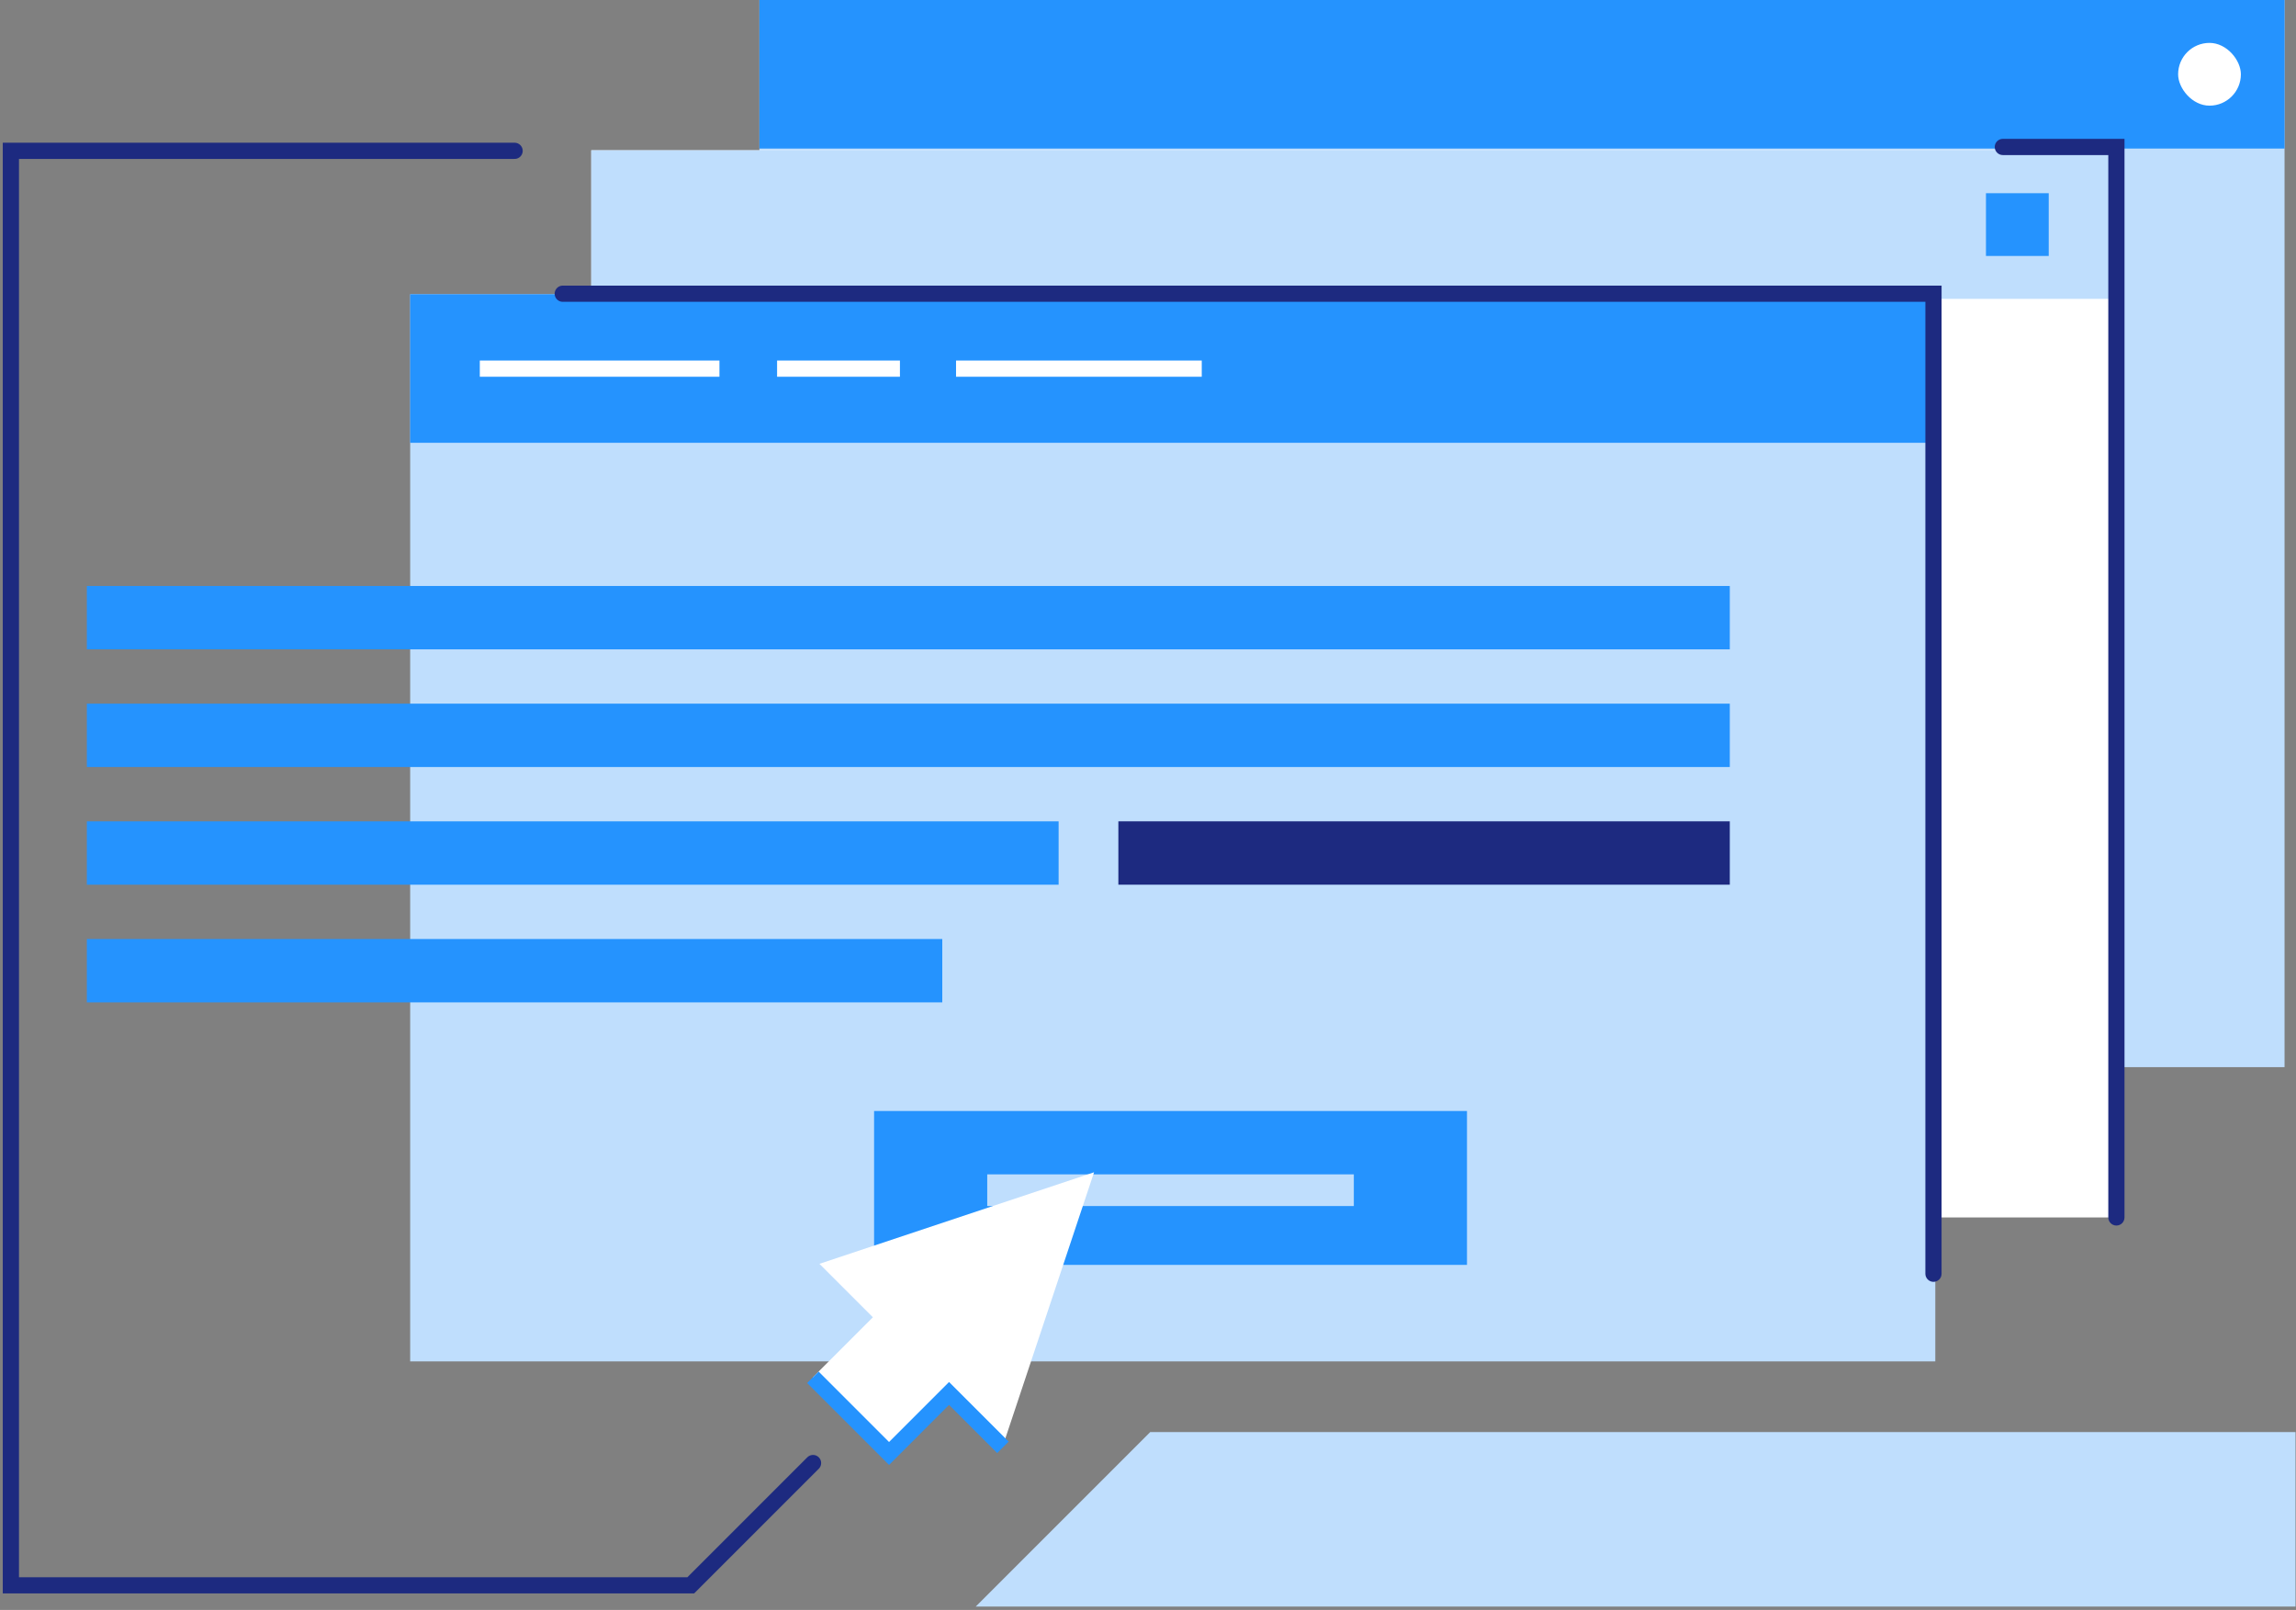
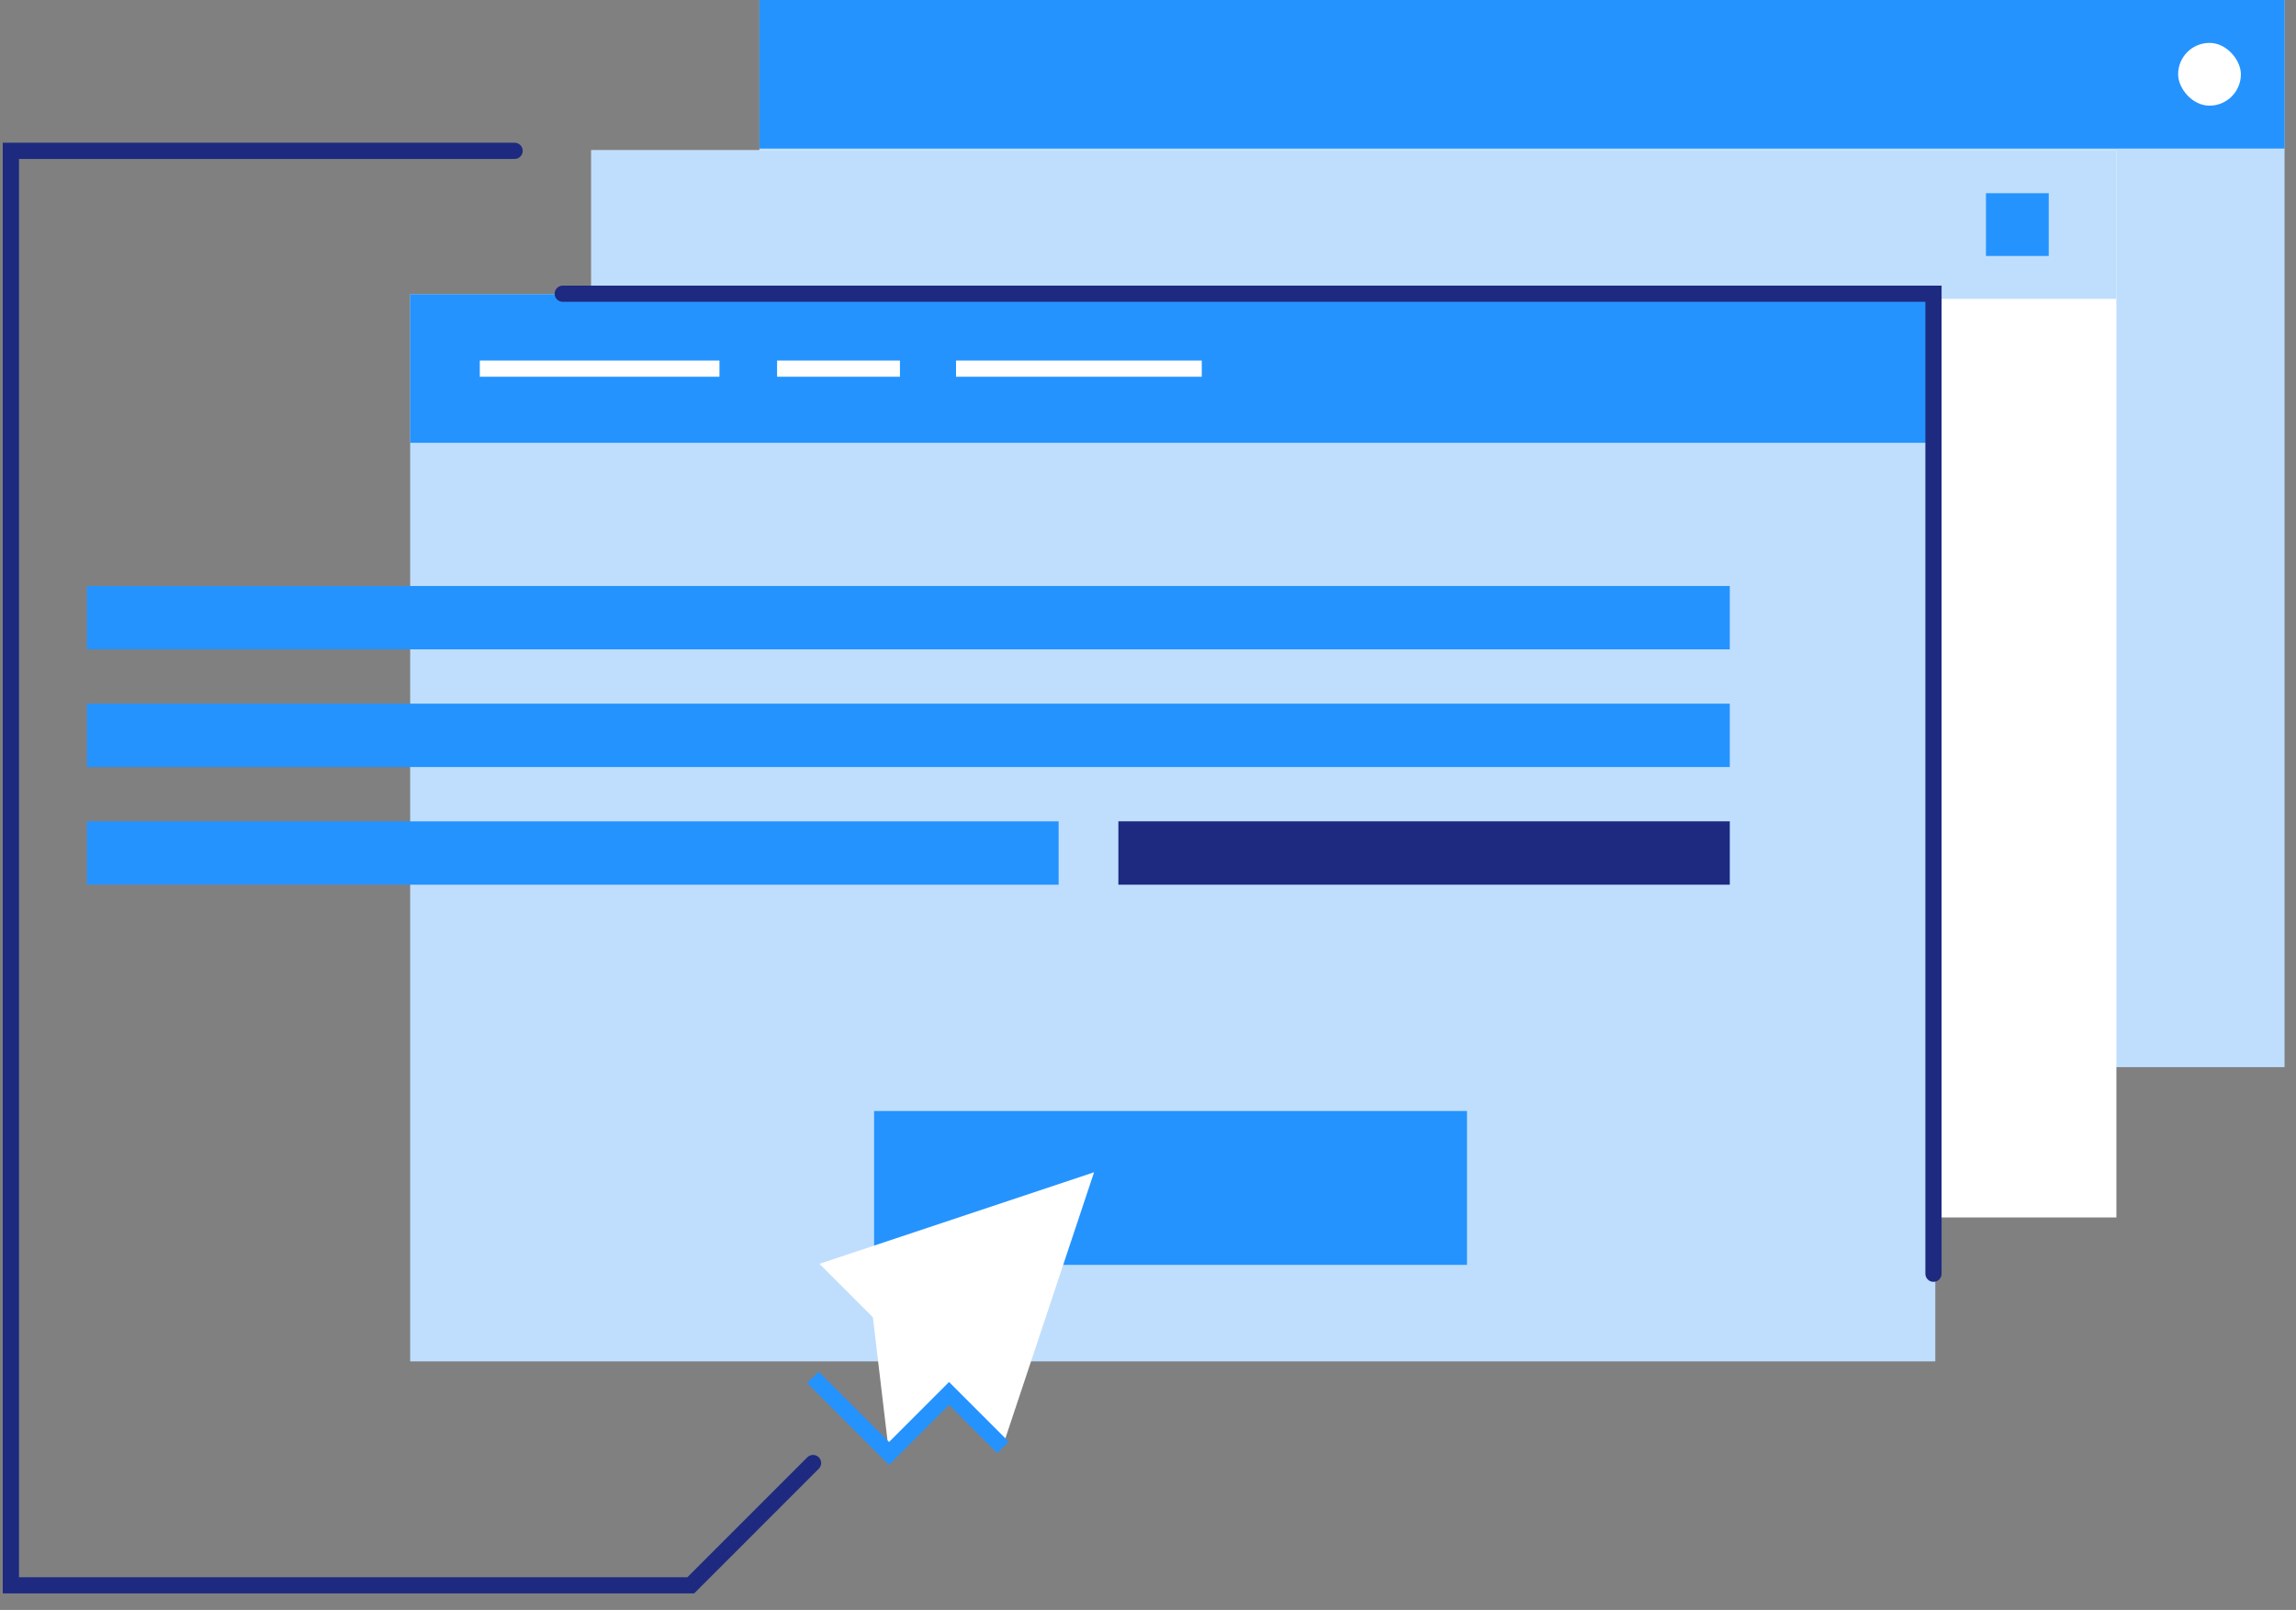
<svg xmlns="http://www.w3.org/2000/svg" width="425" height="298" viewBox="0 0 425 298" fill="none">
  <rect x="0" y="0" width="425" height="298" fill="#808080" stroke="none" />
  <rect x="140.571" width="282.308" height="197.527" fill="#BFDEFD" />
  <rect x="109.447" y="27.82" width="282.308" height="197.527" fill="white" />
  <path d="M140.571 0H422.88V27.497H140.571V0Z" fill="#2593FE" />
  <path d="M109.447 27.82H391.756V55.318H109.447V27.82Z" fill="#BFDEFD" />
  <rect x="75.924" y="54.465" width="282.308" height="197.527" fill="#BFDEFD" />
  <path d="M75.924 54.465H358.232V81.962H75.924V54.465Z" fill="#2593FE" />
  <path d="M88.815 68.236H133.173M143.841 68.236H166.581M176.968 68.236H222.449" stroke="white" stroke-width="3" />
  <rect x="16.078" y="130.246" width="304.115" height="11.729" fill="#2593FE" />
  <rect x="16.078" y="108.465" width="304.115" height="11.729" fill="#2593FE" />
  <rect x="16.078" y="152.029" width="179.877" height="11.729" fill="#2593FE" />
  <rect x="207.015" y="152.027" width="113.178" height="11.729" fill="#1D2A80" />
-   <rect x="16.078" y="173.811" width="158.341" height="11.729" fill="#2593FE" />
  <rect x="161.796" y="205.645" width="109.749" height="28.485" fill="#2593FE" />
-   <rect x="182.741" y="217.373" width="67.86" height="5.864" fill="#BFDEFD" />
-   <path d="M202.516 216.985L185.57 267.823L175.673 257.926L164.566 269.034L150.468 254.936L161.575 243.828L151.678 233.931L202.516 216.985Z" fill="white" />
+   <path d="M202.516 216.985L185.57 267.823L175.673 257.926L164.566 269.034L161.575 243.828L151.678 233.931L202.516 216.985Z" fill="white" />
  <path d="M185.647 267.899L175.674 257.926L164.567 269.034L150.469 254.936" stroke="#2593FE" stroke-width="3" />
  <path d="M104.168 54.367H357.896V235.767" stroke="#1D2A80" stroke-width="3" stroke-linecap="round" />
-   <path d="M393.255 225.348C393.255 226.176 392.584 226.848 391.755 226.848C390.927 226.848 390.255 226.176 390.255 225.348H393.255ZM391.755 27.203V25.703H393.255V27.203H391.755ZM370.735 28.703C369.907 28.703 369.235 28.032 369.235 27.203C369.235 26.375 369.907 25.703 370.735 25.703V28.703ZM390.255 225.348V27.203H393.255V225.348H390.255ZM391.755 28.703H370.735V25.703H391.755V28.703Z" fill="#1D2A80" />
  <rect x="367.612" y="35.761" width="11.617" height="11.617" fill="#2593FE" />
  <rect x="403.18" y="7.94" width="11.617" height="11.617" rx="5.808" fill="white" />
  <path d="M95.256 27.919H2.013L2.013 293.443H127.863L150.498 270.808" stroke="#1D2A80" stroke-width="3" stroke-linecap="round" />
-   <path d="M212.909 265.076L180.608 297.377H424.909V265.076H212.909Z" fill="#BFDEFD" />
</svg>